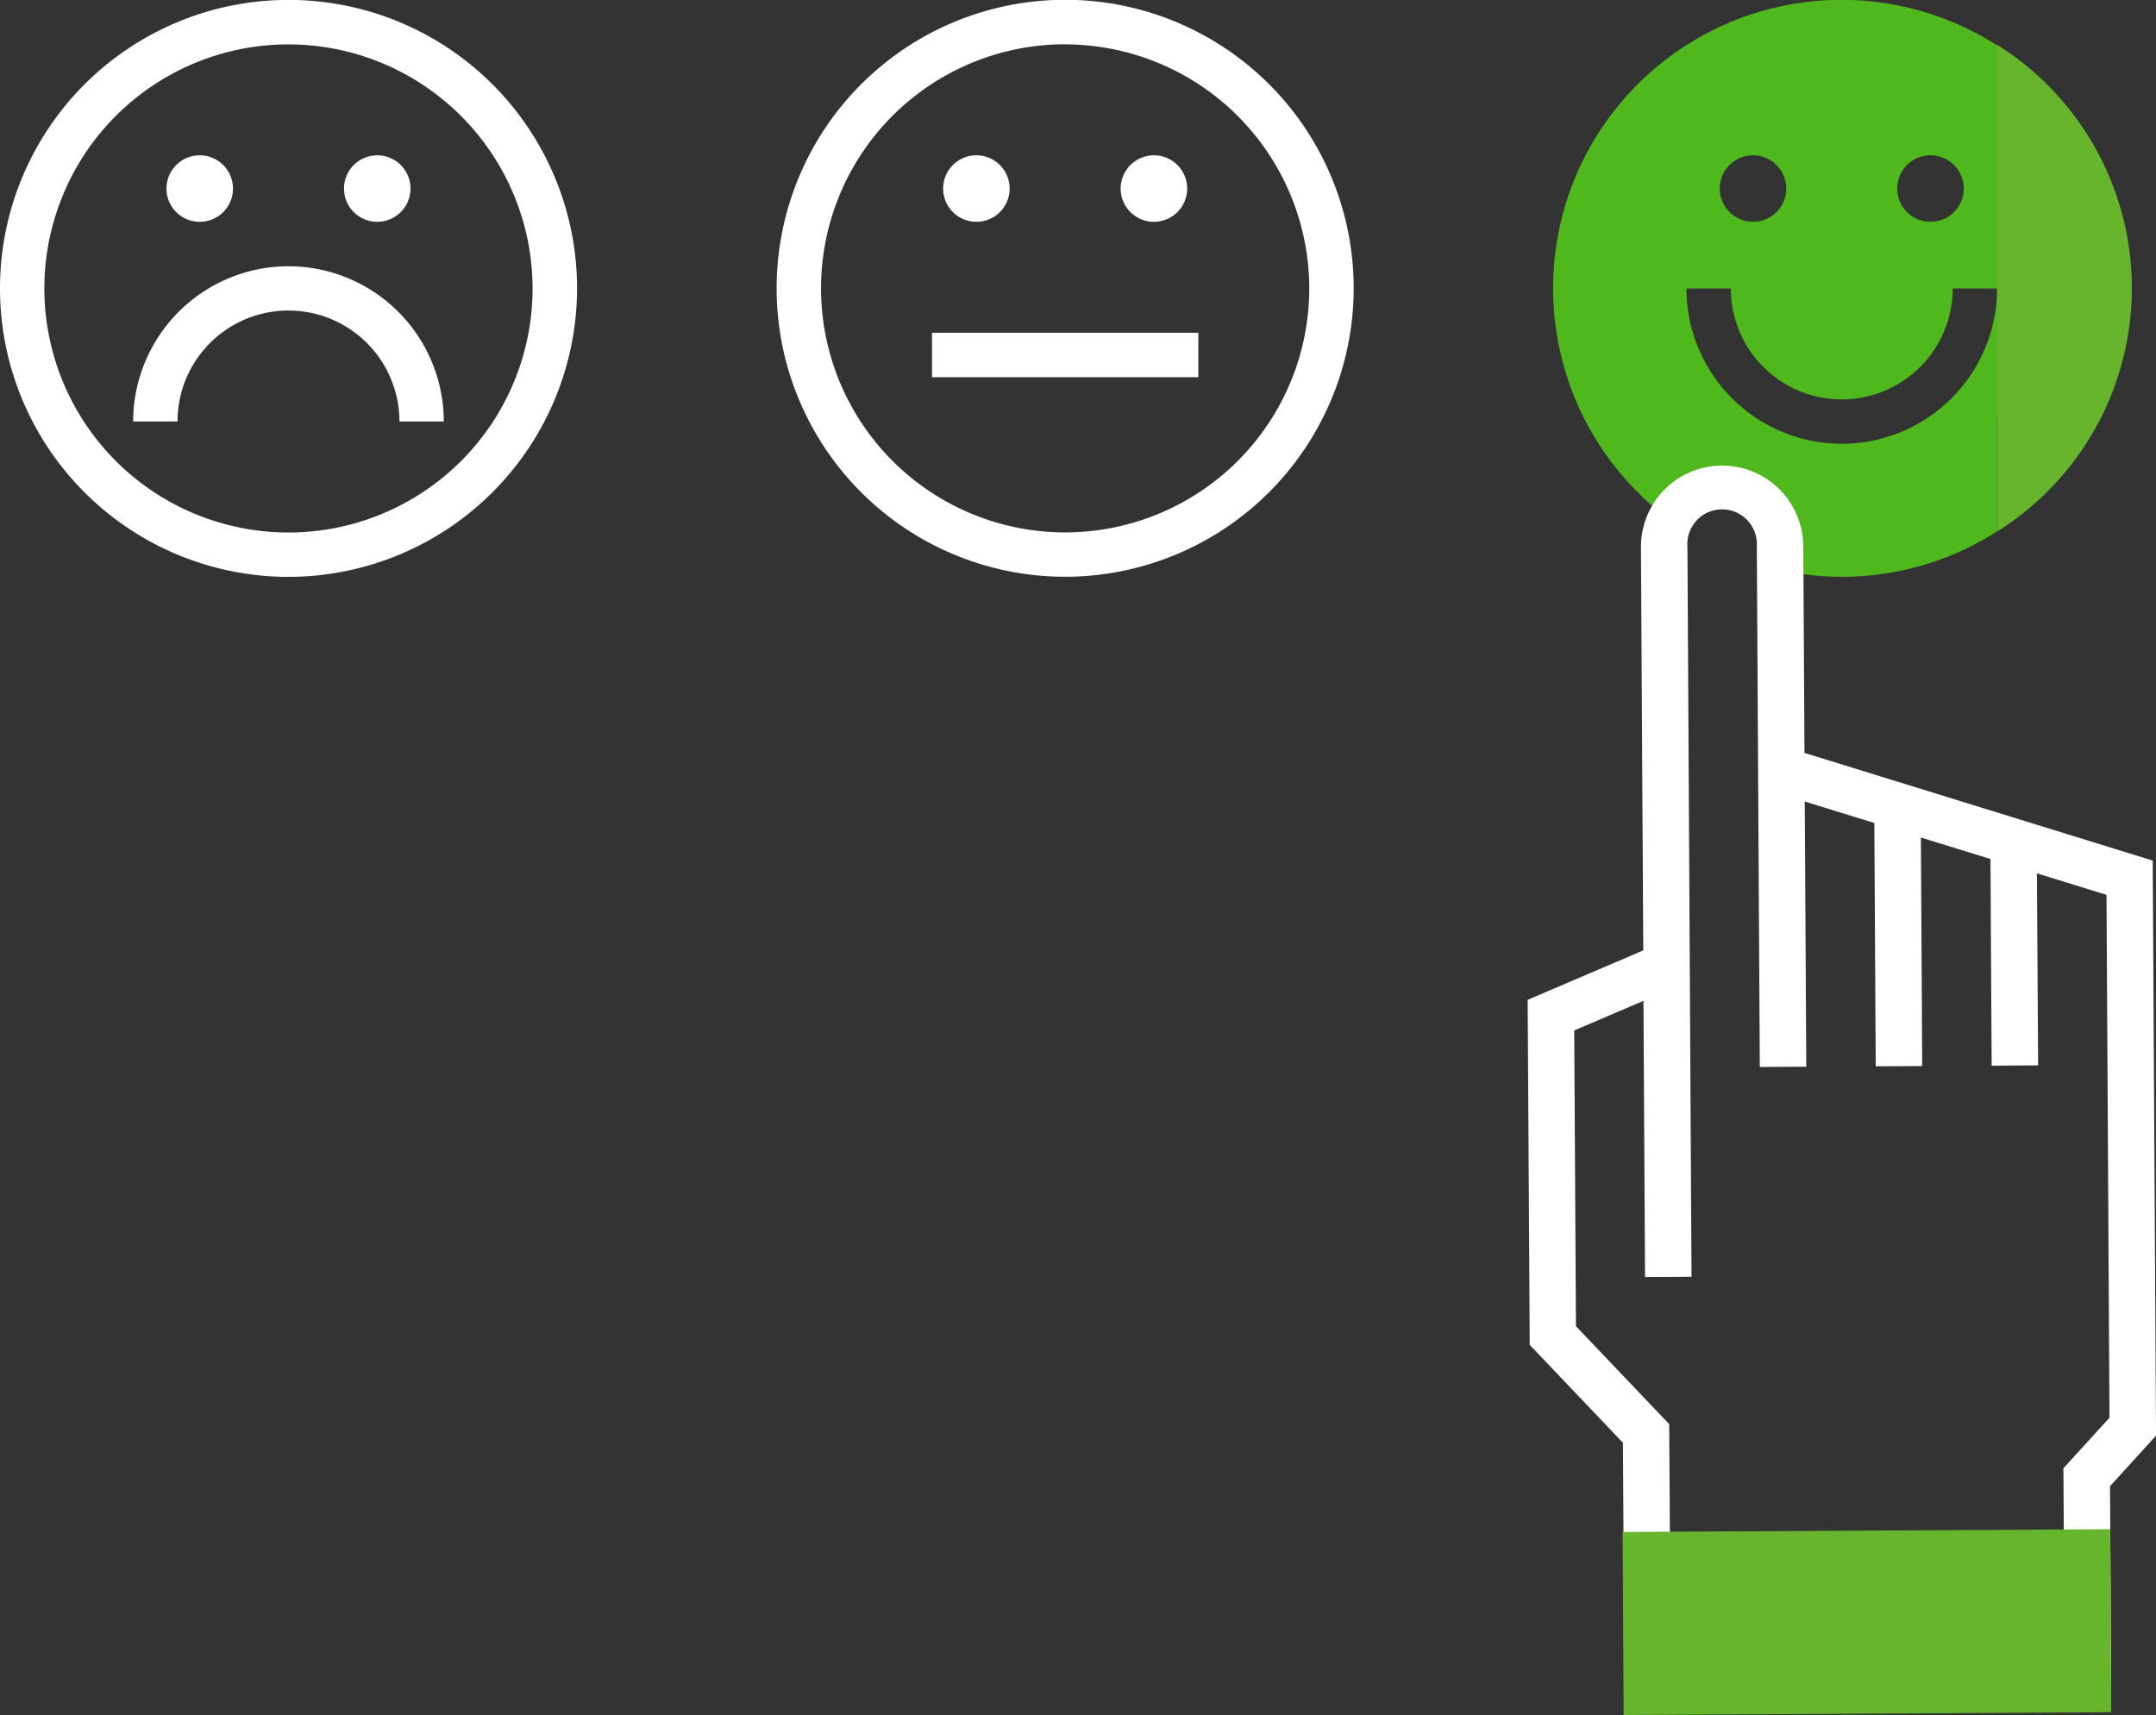
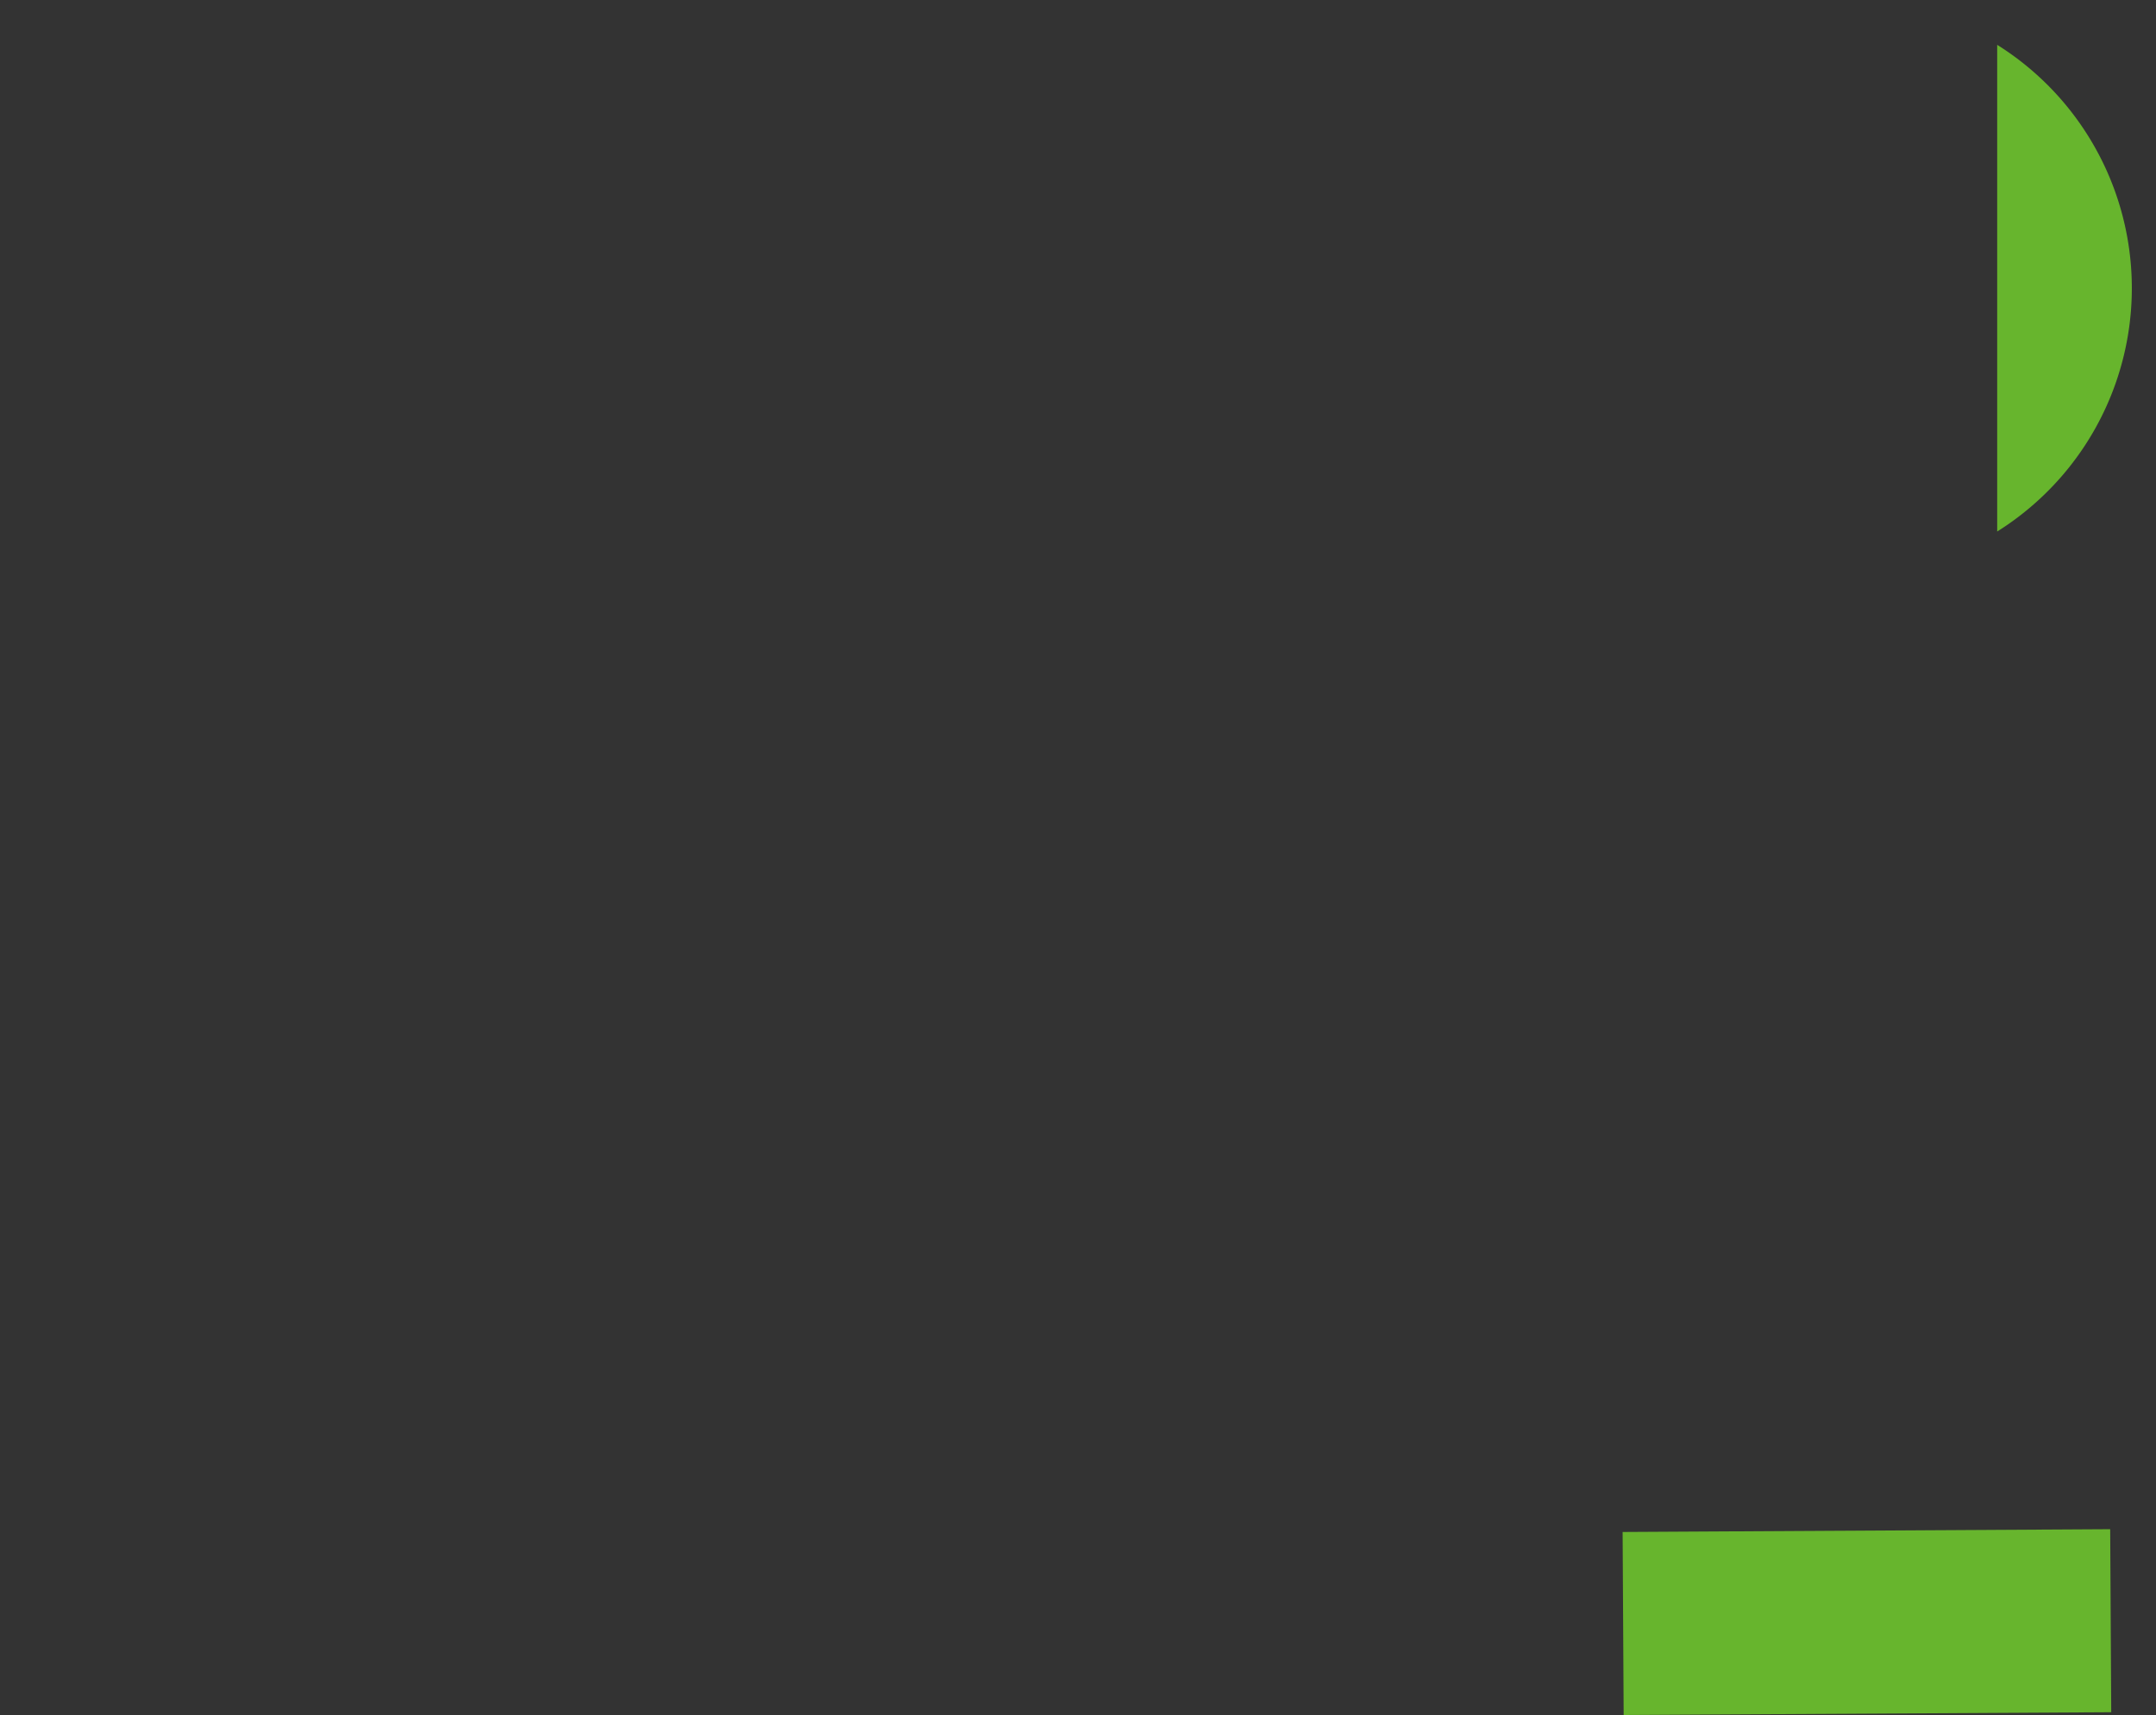
<svg xmlns="http://www.w3.org/2000/svg" id="Group_2198" data-name="Group 2198" width="105.359" height="83.824" viewBox="0 0 105.359 83.824">
  <rect x="0" y="0" width="105.359" height="83.824" fill="#333333" stroke="none" />
  <defs>
    <clipPath id="clip-path">
      <rect id="Rectangle_1225" data-name="Rectangle 1225" width="105.359" height="83.824" fill="none" />
    </clipPath>
  </defs>
  <g id="Group_2197" data-name="Group 2197" clip-path="url(#clip-path)">
    <g id="Group_2196" data-name="Group 2196">
      <g id="Group_2195" data-name="Group 2195" clip-path="url(#clip-path)">
-         <path id="Path_1324" data-name="Path 1324" d="M161.688,2.221a14.095,14.095,0,0,0-15.9,23.263c.04-.057.081-.113.127-.168a2.7,2.7,0,0,1,1.984-.987,3.253,3.253,0,0,1,2.679,1.905,6.361,6.361,0,0,1,.587,1.466c.016.063.029.128.044.192a14.048,14.048,0,0,0,10.475-1.919V20.3l3.265,2.786a14.089,14.089,0,0,0-3.265-20.865m-3.253,5.37a1.625,1.625,0,1,1-1.625,1.625,1.625,1.625,0,0,1,1.625-1.625m-8.675,0a1.625,1.625,0,1,1-1.625,1.625,1.625,1.625,0,0,1,1.625-1.625m4.338,14.1a7.6,7.6,0,0,1-7.591-7.591h2.169a5.422,5.422,0,0,0,10.844,0h2.169a7.6,7.6,0,0,1-7.591,7.591" transform="translate(-64.091)" fill="#4fb81c" />
        <path id="Path_1325" data-name="Path 1325" d="M180,4.041V27.829a14.04,14.04,0,0,0,0-23.788" transform="translate(-82.402 -1.85)" fill="#67b52d" />
-         <path id="Path_1330" data-name="Path 1330" d="M168.39,89.384l-.161-28.107-17.018-5.264-.058-10.1a3.97,3.97,0,0,0-3.966-3.944h-.023a3.972,3.972,0,0,0-3.944,3.99l.113,19.707-5.649,2.416.1,16.864,4.557,4.787.07,12.293,2.271-.012L144.6,88.821l-4.557-4.787-.084-14.455,3.383-1.447.078,13.5,2.271-.013-.2-35.676a1.7,1.7,0,1,1,3.391-.02l.146,25.44,2.271-.012-.074-12.961,3.4,1.05.068,11.891,2.271-.013L156.9,60.149l3.4,1.051.058,10.1,2.271-.014L162.57,61.9l3.4,1.051.146,25.556-2.251,2.472.063,10.922,2.271-.013-.057-10.035Z" transform="translate(-63.03 -19.214)" fill="#fff" />
        <rect id="Rectangle_1218" data-name="Rectangle 1218" width="23.827" height="8.946" transform="translate(79.294 74.878) rotate(-0.326)" fill="#67b52d" />
-         <path id="Path_1331" data-name="Path 1331" d="M14.1,28.195a14.1,14.1,0,1,1,14.1-14.1,14.113,14.113,0,0,1-14.1,14.1m0-26.026A11.929,11.929,0,1,0,26.026,14.1,11.942,11.942,0,0,0,14.1,2.169m0,10.844A7.6,7.6,0,0,0,6.507,20.6H8.675a5.422,5.422,0,0,1,10.844,0h2.169A7.6,7.6,0,0,0,14.1,13.013M9.76,7.591a1.625,1.625,0,1,0,1.625,1.626A1.625,1.625,0,0,0,9.76,7.591m8.675,0A1.625,1.625,0,1,0,20.06,9.216a1.625,1.625,0,0,0-1.625-1.626m33.617,20.6a14.1,14.1,0,1,1,14.1-14.1,14.113,14.113,0,0,1-14.1,14.1m0-26.026A11.929,11.929,0,1,0,63.981,14.1,11.942,11.942,0,0,0,52.052,2.169M47.714,7.591a1.625,1.625,0,1,0,1.625,1.626,1.625,1.625,0,0,0-1.625-1.626m8.675,0a1.625,1.625,0,1,0,1.625,1.626A1.625,1.625,0,0,0,56.39,7.591m2.169,8.675H45.546v2.169H58.559Z" fill="#fff" />
      </g>
    </g>
  </g>
</svg>